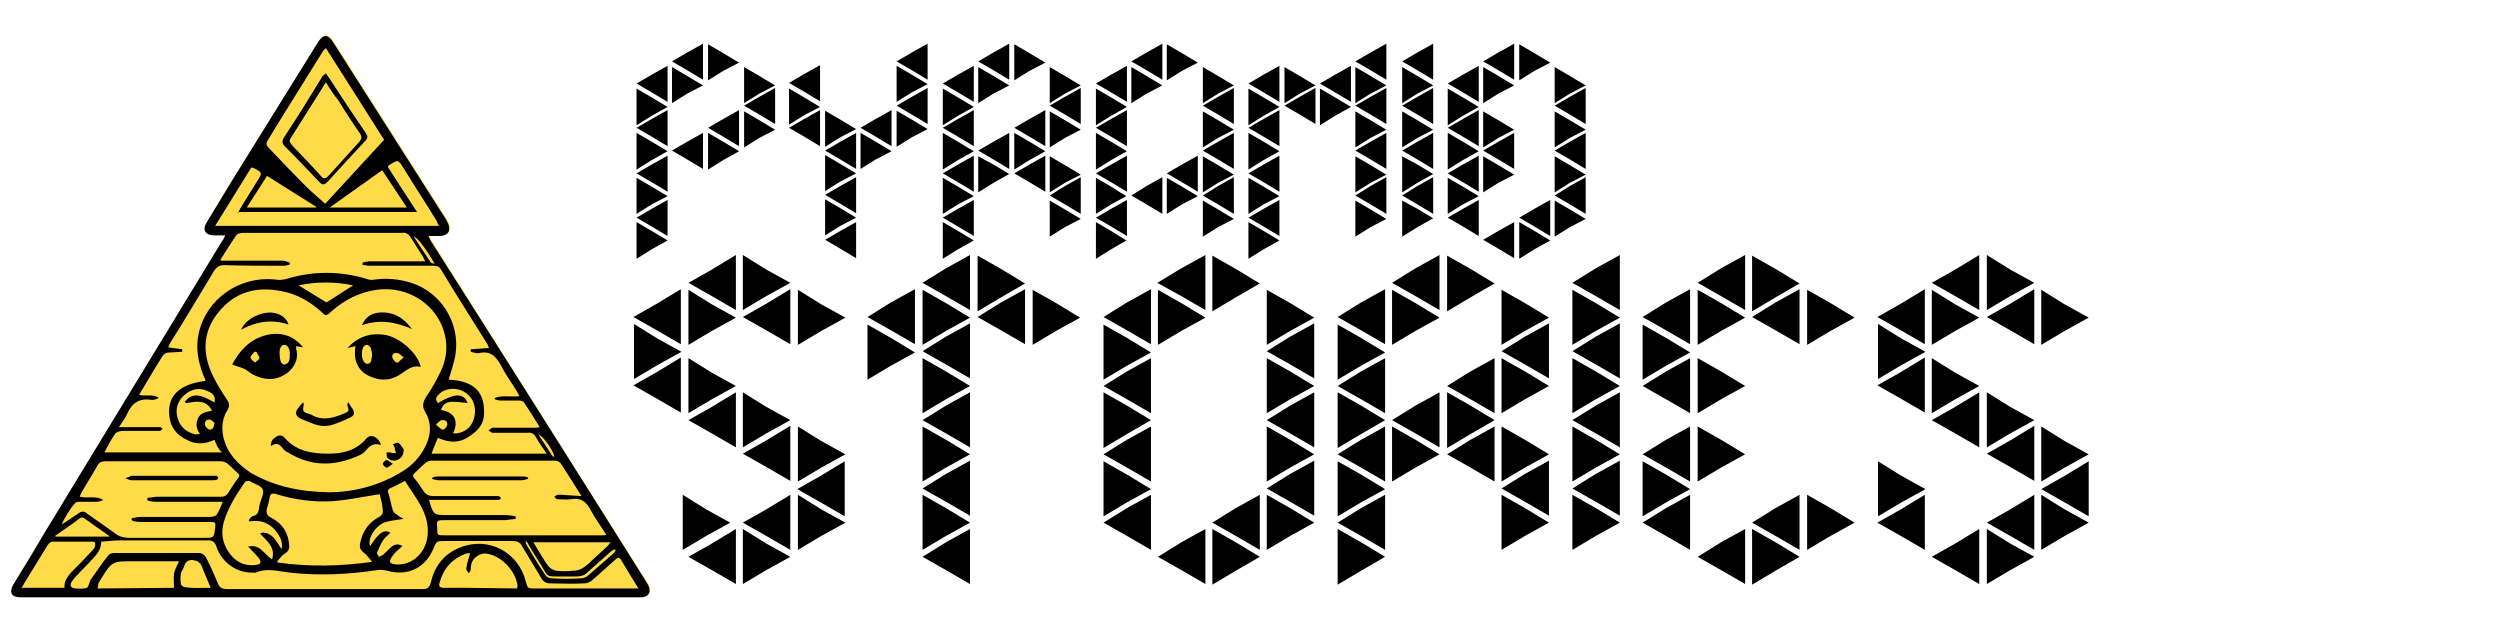
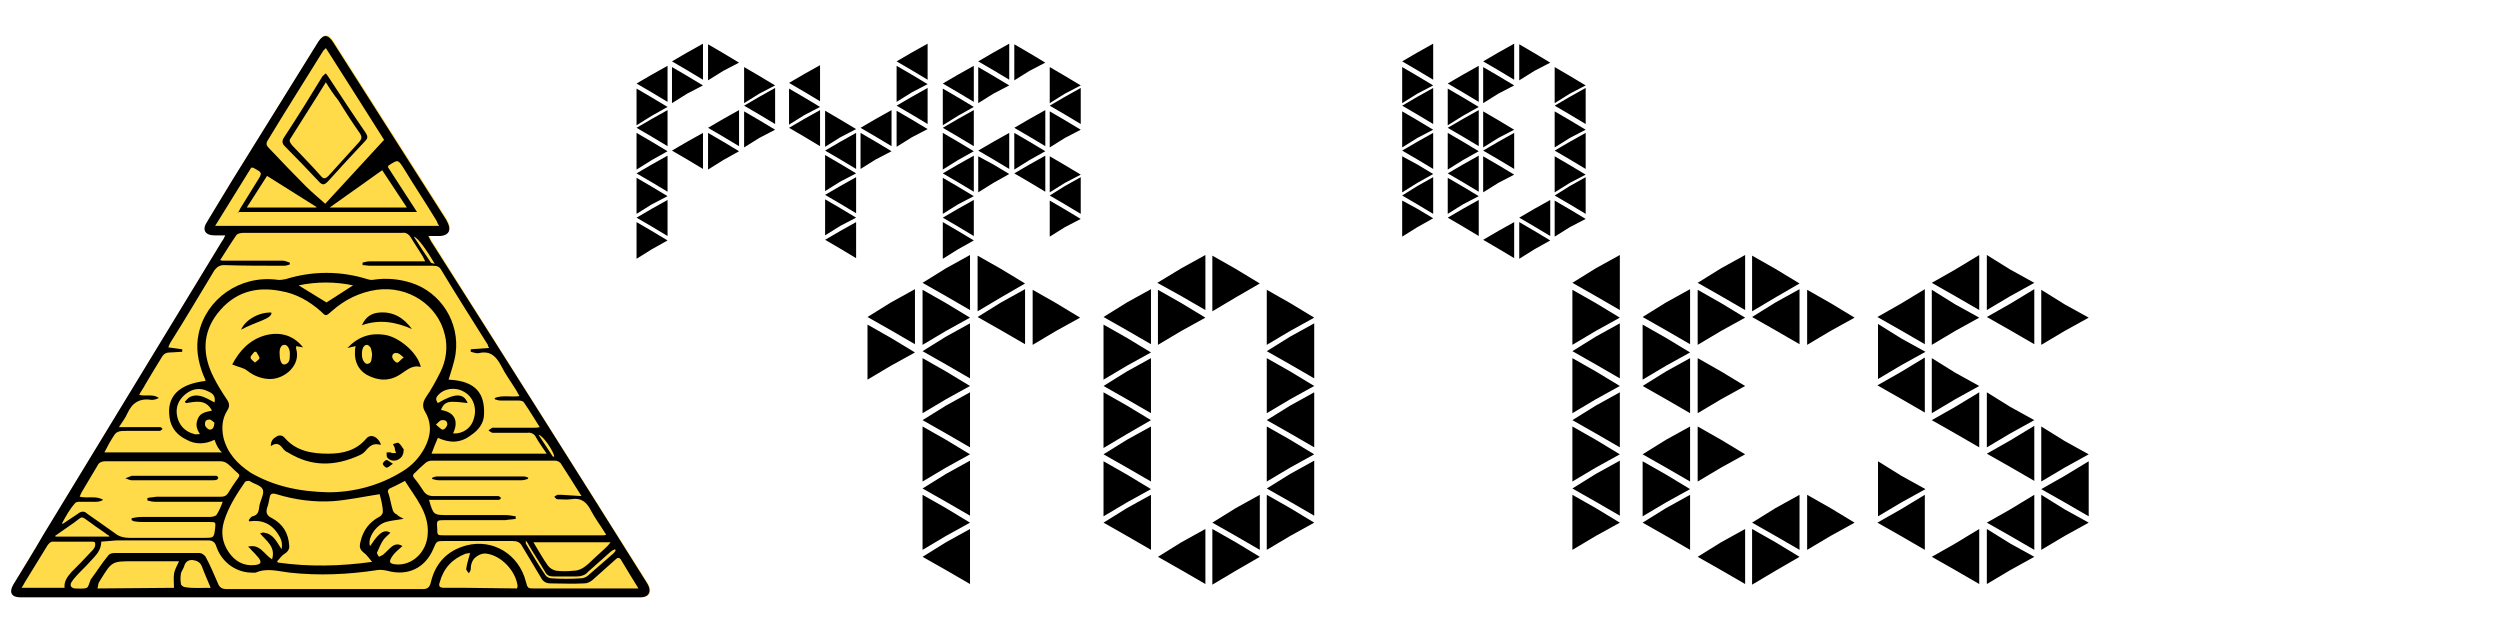
<svg xmlns="http://www.w3.org/2000/svg" version="1.1" id="Слой_1" x="0px" y="0px" viewBox="0 0 395.1 100" style="enable-background:new 0 0 395.1 100;" xml:space="preserve">
  <style type="text/css">
	.st0{fill:#FFDA49;}
</style>
  <g>
    <path class="st0" d="M102.5,92.4c-0.1-0.2-0.2-0.3-0.3-0.5C90.8,73.9,79.5,56,68.2,38c-0.1-0.2-0.2-0.4-0.4-0.8c0.7,0,1.3,0,1.9,0   c1.2-0.1,1.7-0.9,1.2-2c-0.1-0.2-0.2-0.4-0.3-0.6c-6-9.4-11.9-18.7-17.9-28.1c-0.8-1.2-1.5-1.2-2.3,0c-4.5,7.3-9.1,14.6-13.6,21.9   c-1.4,2.2-2.7,4.4-4,6.6c-0.8,1.3-0.3,2.1,1.2,2.1c0.5,0,1,0,1.7,0c-0.2,0.4-0.3,0.6-0.5,0.9c-9.4,15.5-18.9,31-28.3,46.5   c-1.6,2.6-3.2,5.2-4.7,7.8c-0.7,1.2-0.2,1.9,1.1,2c0.2,0,0.3,0,0.5,0h86.9c3.6,0,7.2,0,10.8,0C102.6,94.4,103.1,93.5,102.5,92.4z    M58,69.2c0.5-0.5,1.2-0.3,1.7,0.3C59.2,68.8,58.5,68.7,58,69.2z" />
    <path d="M35.6,37.2c-0.7,0-1.2,0-1.7,0c-1.5,0-2-0.9-1.2-2.1c1.3-2.2,2.7-4.4,4-6.6c4.5-7.3,9.1-14.6,13.6-21.9   c0.8-1.2,1.5-1.2,2.3,0c6,9.4,11.9,18.7,17.9,28.1c0.1,0.2,0.2,0.4,0.3,0.6c0.5,1.1,0.1,1.9-1.2,2c-0.6,0-1.2,0-1.9,0   c0.2,0.4,0.3,0.6,0.4,0.8C79.5,56,90.8,73.9,102.1,91.9c0.1,0.2,0.2,0.3,0.3,0.5c0.6,1.1,0.1,2-1.1,2c-3.6,0-7.2,0-10.8,0H3.7   c-0.2,0-0.3,0-0.5,0c-1.4,0-1.8-0.8-1.1-2c1.6-2.6,3.2-5.2,4.7-7.8c9.4-15.5,18.9-31,28.3-46.5C35.3,37.9,35.4,37.6,35.6,37.2z    M51.9,77.8c3.9,0,8-1,11.7-3.3c1.5-0.9,2.7-2.2,3.5-3.7c1-1.9,1.2-3.8,0.1-5.7c-0.5-0.8-0.4-1.5,0.1-2.3c0.9-1.3,1.6-2.6,2.3-4   c0.9-1.8,1.2-3.9,0.7-5.9c-1.1-4.7-5.8-7.8-10.8-7.1c-2.7,0.4-5.1,1.6-7.1,3.4c-0.9,0.8-0.9,0.8-1.7,0c-1.8-1.6-3.9-2.8-6.3-3.2   c-4-0.8-7.4,0.2-10,3.5c-2.5,3.2-2.4,6.7-0.6,10.2c0.6,1.2,1.3,2.3,2.1,3.5c0.4,0.6,0.4,1.1,0,1.7c-0.8,1.3-0.9,2.7-0.6,4.2   c0.6,2.5,2.2,4.2,4.3,5.6C43.2,76.8,47.2,77.7,51.9,77.8z M33.9,69.5c-1.4,0.7-3,0.8-4.4,0C28,68.8,27,67.6,26.8,66   c-0.5-3.3,1.4-5.3,5.7-5.8c-0.1-0.3-0.2-0.6-0.4-1c-0.8-2.1-1.2-4.2-0.7-6.5c1.2-5.5,6.5-9.2,12.3-8.5c0.5,0.1,1,0,1.5-0.1   c4.2-1.3,8.6-1.3,12.8,0c0.3,0.1,0.7,0.2,1.1,0.1c2-0.3,4-0.1,5.9,0.5c4.7,1.5,7.7,6.3,7,11.2c-0.2,1.4-0.7,2.7-1.1,4.1   c4.5,0.2,5.7,2.4,5.6,5.4c0,1.5-0.9,2.6-2.1,3.4c-1.7,1.3-3.4,1.2-5.2,0.4c-0.4,0.9-0.7,1.7-1,2.5h18.2c-0.6-0.9-1.2-1.7-1.7-2.6   c-0.2-0.5-0.8-0.8-1.3-0.7c-1.7,0-3.4,0-5.1,0c-0.2,0-0.3,0-0.5,0c-0.2-0.1-0.4-0.2-0.6-0.4c0.2-0.1,0.4-0.3,0.6-0.4   c0.1,0,0.2,0,0.3,0c2.1,0,4.1,0,6.2,0c0.3,0,0.6,0,1-0.1c-0.9-1.4-1.6-2.6-2.5-3.9c-0.1-0.2-0.5-0.3-0.8-0.3c-1,0-1.9,0-2.9,0   c-0.3,0-0.6-0.1-0.9-0.2c0-0.1,0-0.2,0-0.2c1.2-0.5,2.6-0.1,3.9-0.3c-0.2-0.3-0.3-0.6-0.5-0.9c-0.8-1.3-1.7-2.5-2.4-3.9   c-0.8-1.5-1.7-2.4-3.5-2c-0.4,0.1-0.8-0.1-1.3-0.2l0-0.4l2.9-0.2c-0.1-0.2-0.2-0.3-0.2-0.5c-2.5-4-5-7.9-7.4-11.9   c-0.3-0.5-0.7-0.6-1.3-0.6c-3.3,0-6.6,0-9.9,0c-0.4,0-0.8-0.1-1.2-0.1l0-0.4c0.4-0.1,0.8-0.2,1.2-0.2c2.6,0,5.2,0,7.7,0h1   c-0.2-0.4-0.3-0.6-0.4-0.8c-0.6-1-1.3-2-1.9-3c-0.3-0.5-0.8-0.8-1.3-0.7c-2.5,0-4.9,0-7.4,0c-5.9,0-11.8,0-17.7,0   c-0.4,0-0.9,0.1-1.1,0.3c-0.9,1.3-1.7,2.6-2.6,4c0.2,0.1,0.4,0.1,0.5,0.1c3.1,0,6.3,0,9.4,0c0.4,0,0.7,0.2,1.1,0.3l0,0.3   c-0.3,0.1-0.6,0.2-0.9,0.2c-3.2,0-6.4,0-9.5-0.1c-0.7,0-1.1,0.3-1.5,0.8c-2.3,3.8-4.6,7.7-7,11.5c-0.1,0.2-0.2,0.4-0.3,0.7l2.2,0.3   l0,0.4c-0.6,0-1.3,0.1-1.9,0.1s-1,0.2-1.3,0.7c-0.9,1.5-1.8,2.9-2.6,4.3c-0.3,0.6-0.7,1.1-1,1.7c1.1,0.3,2.2-0.2,3.1,0.5   c-0.4,0.2-0.7,0.3-1.1,0.3c-1.9-0.3-3.1,0.4-3.9,2.2c-0.3,0.7-0.8,1.3-1.3,2.1h5.6c0.3,0,0.6,0,0.9,0c0.2,0,0.3,0.2,0.4,0.3   c-0.1,0.1-0.3,0.2-0.4,0.3c-0.1,0-0.2,0-0.3,0c-1.7,0-3.4,0-5.1,0c-0.7,0-1.4,0-1.8,0.6c-0.6,0.9-1.1,1.8-1.6,2.8h18.6   C34.6,71.1,34.2,70.4,33.9,69.5L33.9,69.5z M91.9,78.4c-1.2-1.9-2.2-3.5-3.3-5.2c-0.2-0.2-0.5-0.4-0.9-0.4c-6.5,0-13,0-19.5,0   c-0.4,0-0.8,0.2-1,0.4c-0.6,0.5-1.1,1-1.6,1.5c-0.4,0.3-0.4,0.6-0.1,0.9c0.5,0.6,0.9,1.2,1.3,1.8c0.4,0.7,0.9,1,1.7,1   c3.3,0,6.5,0,9.8,0c0.2,0,0.3,0,0.5,0c0.2,0.1,0.3,0.2,0.4,0.3c-0.1,0.1-0.2,0.3-0.4,0.3c-0.2,0-0.4,0-0.6,0l-9.5,0   c-0.3,0-0.6,0-0.9,0c0.7,2.4,0.7,2.4,3,2.4h0.1c3,0,6,0,8.9,0c0.6,0,1.1,0.1,1.7,0.2v0.4c-0.5,0.1-1.1,0.1-1.6,0.2   c-3.2,0-6.3,0-9.5,0c-1.4,0-1.4,0-1.3,1.3c0,1.1,0,1.1,1.1,1.1c8.3,0,16.7,0,25,0c0.2,0,0.4,0,0.6-0.1c-0.8-1.3-1.7-2.5-2.4-3.8   c-0.7-1.4-1.6-2.1-3.2-1.8c-0.7,0.1-1.4,0-2.1,0c-0.2,0-0.3-0.2-0.5-0.4c0.1-0.1,0.3-0.2,0.5-0.3c0.2,0,0.5,0,0.7,0L91.9,78.4z    M9.8,82.7l0.1,0.1c0.8-0.5,1.6-1.1,2.4-1.6c0.5-0.4,1-0.5,1.5,0c1.4,1,2.9,2,4.4,3.1c0.6,0.5,1.4,0.7,2.2,0.7c4,0,7.9,0,11.9,0   c1.5,0,1.5,0,1.7-1.5c0.1-1,0.1-1-0.9-1c-3.4,0-6.7,0-10.1,0c-0.6,0-1.1,0-1.7-0.1c-0.2,0-0.3-0.1-0.5-0.2v-0.3   c0.5-0.1,1-0.2,1.5-0.2c3.6,0,7.2,0,10.8,0c0.4,0,0.9-0.1,1.1-0.3c0.4-0.6,0.7-1.3,1-2.1H34c-3.2,0-6.3,0-9.5,0   c-0.4,0-0.8-0.1-1.2-0.2v-0.4c0.4-0.1,0.9-0.1,1.4-0.2c3.4,0,6.8,0,10.2,0c0.5,0,0.8-0.1,1.1-0.5c0.5-0.8,1-1.6,1.6-2.4   c0.3-0.4,0.3-0.6-0.1-0.9c-0.5-0.4-0.9-0.9-1.4-1.3c-0.3-0.3-0.8-0.5-1.2-0.5c-6.1,0-12.2,0-18.3,0c-0.5,0-1,0.2-1.2,0.7   c-0.8,1.4-1.7,2.8-2.5,4.2c-0.1,0.2-0.2,0.4-0.3,0.7c1.3,0.3,2.6-0.2,3.7,0.5c-0.3,0.2-0.7,0.3-1.1,0.3c-0.9,0-1.8,0-2.7,0   c-0.3,0-0.6,0.1-0.7,0.3C11,80.5,10.4,81.6,9.8,82.7z M16,85.6c0,1.5-1,2.3-1.8,3.2c-0.7,0.8-1.5,1.5-2.2,2.3   c-0.3,0.3-0.5,0.6-0.7,0.9c-0.3,0.5-0.1,0.9,0.5,1c0.7,0,1.4,0.1,1.9-0.1c0.3-0.1,0.4-0.8,0.6-1.2c0-0.1,0.1-0.2,0.1-0.2   c0.9-1.2,1.7-2.5,2.7-3.7c0.2-0.3,0.6-0.4,1-0.4c4.5,0,8.9,0,13.4,0c0.4,0,0.8,0.3,1,0.6c0.7,1.3,1.3,2.7,1.9,4.1   c0.3,0.8,0.7,1,1.5,1c10.3,0,20.6,0,30.9,0c0.8,0,1.1-0.3,1.3-1.1c0.7-3,2.6-5,5.6-5.8c4.2-1.1,8.3,1.4,9.4,5.7   c0.3,1.1,0.3,1.1,1.4,1.1h15.4h1c-1-1.6-1.9-3.1-2.8-4.6c-0.3-0.4-0.6-0.2-0.8,0c-1.2,1.1-2.5,2.2-3.7,3.3   c-0.4,0.3-0.8,0.5-1.3,0.5c-1.8,0.1-3.6,0-5.3,0c-0.7,0-1.2-0.3-1.5-0.9c-1-1.7-2-3.3-3-5c-0.3-0.6-0.8-0.8-1.5-0.8   c-3.6,0-7.1,0-10.7,0c-1.3,0-1.3,0-1.8,1.2c-1.3,3.1-4.1,4.4-7.3,3.5c-0.5-0.1-1.1-0.2-1.6-0.1c-4.6,0.7-9.2,0.9-13.8,0.4   c-1.8-0.2-3.6-0.8-5.4,0c-0.1,0-0.2,0-0.3,0c-2.6,0.1-5-1.5-5.9-4.1c-0.2-0.7-0.6-1-1.3-1c-4.8,0-9.6,0-14.4,0L16,85.6z M60,78.1   c-2.6,0.4-4.9,0.9-7.3,1.1c-3,0.2-6.1-0.2-9-1.1c-0.7-0.2-1-0.1-1.1,0.6c-0.1,0.5-0.2,1.1-0.4,1.6c-0.2,0.8,0,1.2,0.8,1.6   c1.7,0.9,2.6,2.4,2.7,4.3c0.1,0.5-0.2,1-0.7,1.3c-0.5,0.3-0.8,0.8-1.2,1.2l0.1,0.2c4.9,0.7,9.8,0.6,14.9-0.1   c-0.4-0.5-0.7-0.9-1-1.2c-0.9-0.7-1.1-1-0.8-2.1c0.4-1.7,1.4-3,2.9-3.8c0.3-0.1,0.6-0.5,0.6-0.8C60.5,79.9,60.2,78.9,60,78.1z    M51.5,7.6c-0.1,0.1-0.3,0.3-0.4,0.4c-2.9,4.7-5.9,9.4-8.8,14.2c-0.3,0.5-0.2,0.8,0.2,1.2c1.9,2,3.8,4,5.8,6c1,1,2.1,1.9,3.1,2.8   l9.3-10.1C57.7,17.3,54.6,12.5,51.5,7.6L51.5,7.6z M37.6,33.7c0.2-0.4,0.3-0.6,0.4-0.8c0.9-1.4,1.7-2.8,2.6-4.2   c0.9-1.4,0.9-1.4-0.6-2.2c-0.1,0-0.2,0-0.3,0L34,35.7h35.4c-0.2-0.3-0.3-0.5-0.4-0.8c-1.7-2.8-3.5-5.5-5.2-8.3   c-0.9-1.4-0.9-1.4-2.3-0.5c-0.1,0-0.1,0.1-0.2,0.3l4.6,7.1H37.6z M39.4,82.4l-0.1-0.2c0.2-0.2,0.3-0.5,0.6-0.6c1-0.2,1-1,1.1-1.7   c0-0.1,0.1-0.3,0.1-0.4c0.2-0.7,0.7-1.6,0.4-2.2c-0.3-0.6-1.3-0.8-1.9-1.2c-0.1,0-0.1-0.1-0.2-0.1c-0.2,0-0.6,0-0.7,0.2   c-1.3,1.9-2.6,3.9-3.3,6.2c-0.5,1.7-0.3,3.3,0.7,4.8c1,1.5,2.4,2.3,4.2,2.1c0.9-0.1,1.1-0.4,0.6-1.1c-0.4-0.5-0.8-0.9-1.2-1.3   c-0.1-0.2-0.3-0.3-0.5-0.5c1.9-0.5,2.5,1.2,3.8,2c0.6-2-0.9-2.9-1.9-4.1c0.3-0.1,0.5-0.2,0.7-0.1c1.4,0.2,1.9,1.4,2.7,2.6   c0.2-1-0.1-1.7-0.5-2.3C42.9,82.7,41.3,82.1,39.4,82.4z M64,76c-0.8,0.4-1.5,0.8-2.2,1.1c-0.5,0.2-0.6,0.5-0.4,0.9   c0.3,0.9,0.4,1.8,0.7,2.7c0.1,0.2,0.3,0.5,0.6,0.6c0.3,0.3,0.7,0.5,1.1,0.7c-2.8,0.4-3.1,0.5-3.8,1c-1.2,0.9-1.9,2.5-1.5,3.3   c0.4-0.6,0.8-1.2,1.3-1.7c0.7-0.7,1.3-0.8,1.9-0.4c-0.4,0.4-0.8,0.7-1.1,1.1c-0.4,0.6-0.7,1.3-1,2c-0.1,0.2,0.2,0.5,0.3,0.7   c0.2-0.1,0.4-0.2,0.6-0.3c0.5-0.4,0.9-0.9,1.4-1.3c0.5-0.4,1.1-0.5,1.7-0.1c-0.3,0.3-0.6,0.5-0.9,0.8c-0.3,0.3-0.5,0.5-0.7,0.8   c-0.6,0.9-0.5,1.2,0.6,1.3c2.6,0.2,4.9-2,5-4.9C67.8,81,65.6,78.6,64,76z M81.7,93c0-0.1,0.1-0.2,0.1-0.4c-0.3-2.4-2.6-4.8-4.9-5.1   c-0.5-0.1-1.1,0.1-1.5,0.4c-0.7,0.4-1,1.2-1,2c0,0.3-0.2,0.5-0.3,0.7c-0.2-0.3-0.5-0.5-0.4-0.8c0.1-0.8,0.4-1.6,0.6-2.4   c-0.2,0-0.5,0.1-0.7,0.1c-2.1,0.8-3.5,2.3-4.1,4.5c-0.2,0.6-0.1,0.9,0.7,0.9c1.2,0,2.3,0,3.5,0L81.7,93z M15,85.7   c-0.1,0-0.2-0.1-0.3-0.1c-2.1,0-4.2,0-6.4,0c-0.3,0-0.6,0.3-0.8,0.6c-1.2,1.9-2.3,3.8-3.5,5.7c-0.2,0.3-0.3,0.6-0.6,1h6.8   c-0.1-1.1,0.5-1.8,1.1-2.5c1-1,2-2,3-3.1C14.8,86.8,15.2,86.4,15,85.7L15,85.7z M27.5,92.9c0-0.8-0.1-1.5,0-2.2   c0.1-0.7,0.5-1.3,0.8-2h-7.2c-3.4,0-3.4,0-5.2,2.9c-0.1,0.2-0.2,0.3-0.3,0.5c-0.1,0.3-0.1,0.6-0.2,0.9L27.5,92.9z M84.3,85.7   c0.8,1.3,1.5,2.6,2.3,3.7c0.3,0.4,0.8,0.7,1.3,0.8c0.9,0.1,1.8,0.1,2.7,0c1,0,1.7-0.5,2.4-1.1c1-1,2.1-1.9,3.1-2.9   c0.1-0.1,0.2-0.3,0.4-0.5L84.3,85.7z M60.4,26.9c-2.8,2-5.5,3.9-8.3,5.9h12.2L60.4,26.9z M39,32.8h11l0-0.1l-7.8-4.9   C41.1,29.5,40.1,31.1,39,32.8z M71.6,68.5c1.5,0.1,2.9-0.8,3.3-2.4c0.5-1.6-0.1-3.4-1.6-4.2c-1.4-0.8-3.2-0.5-4.1,0.6   c-0.4,0.4-0.3,0.8,0,1.2c2.7-1.6,4.1-1.6,4.7,0c-0.8-0.1-1.6-0.2-2.4-0.2c-1,0-1.5,0.4-1.8,1.3C71.7,65.1,72.6,66.4,71.6,68.5z    M29.4,63.7l-0.2-0.2c0.3-0.3,0.6-0.7,0.9-0.8c1.4-0.6,2.6,0.3,3.8,0.9c0.2-0.9-0.2-1.4-0.9-1.7c-1.3-0.7-2.6-0.5-3.7,0.4   s-1.6,2.1-1.3,3.5c0.3,1.4,1.2,2.4,2.7,2.8c0.2,0.1,0.5,0,0.9,0c-0.6-0.9-0.7-1.6-0.3-2.5c0.4-0.9,1.3-1,2.2-1.2   C32.5,63,30.9,63.5,29.4,63.7z M33.3,92.9c-0.5-1.2-1-2.3-1.4-3.4c-0.3-0.7-0.8-0.9-1.5-1c-0.7,0-1.1,0.3-1.3,1   c-0.1,0.4-0.4,0.7-0.5,1.1c-0.1,0.6-0.1,1.2,0,1.7c0,0.2,0.4,0.5,0.7,0.5C30.5,93,31.8,92.9,33.3,92.9L33.3,92.9z M17.3,84.8   c-0.1-0.2-0.1-0.2-0.2-0.2c-0.9-0.7-1.9-1.3-2.8-2c-1.6-1.1-1.1-1.1-2.6,0c-1,0.7-2,1.4-3,2.1l0.1,0.1H17.3z M55.8,45.1   c-2.8-0.6-5.8-0.6-8.6,0l4.4,2.7L55.8,45.1z M83.1,85.4c0,0.3,0,0.4,0,0.5c1,1.7,2,3.4,3.1,5c0.2,0.3,0.6,0.5,1,0.5   c1.5,0.1,3.1,0.1,4.6,0c0.4,0,0.9-0.2,1.2-0.5c1.3-1.1,2.6-2.3,3.9-3.4c0.1-0.1,0.3-0.3,0.4-0.5l-0.1-0.2c-0.2,0.1-0.5,0.2-0.7,0.4   c-1.2,1.1-2.4,2.1-3.6,3.2c-0.4,0.5-1.1,0.7-1.7,0.7c-1.3,0-2.5,0-3.8,0c-0.6,0-1-0.2-1.3-0.8c-0.8-1.4-1.7-2.7-2.5-4.1   C83.5,86,83.4,85.8,83.1,85.4z M65.4,37.4c0.9,1.4,1.8,2.8,2.7,4.1c0.1,0.1,0.3,0.1,0.6,0.2C67.5,39.6,66,37.5,65.4,37.4z    M68.9,67.1c0.5,0.4,0.8,0.8,1.1,0.8c0.4-0.1,0.6-0.5,0.7-0.8c0-0.4-0.2-0.7-0.6-0.7c-0.1,0-0.2,0-0.3,0   C69.6,66.4,69.3,66.7,68.9,67.1L68.9,67.1z M33.9,66.8c-0.3-0.2-0.5-0.5-0.8-0.5c-0.4,0-0.7,0.2-0.7,0.6c0,0.1,0,0.2,0,0.3   c0.1,0.3,0.4,0.6,0.7,0.7C33.7,67.9,33.8,67.5,33.9,66.8L33.9,66.8z M87.4,72.2l0.2-0.1c-0.2-0.9-1.7-3.2-2.5-3.4L87.4,72.2z" />
    <path d="M66.5,58c-1.4-0.4-2.3,0.6-3.3,1.2c-1.7,1.1-3.5,1-5.3,0c-1.3-0.8-1.9-2.1-1.8-3.7c0-0.2,0-0.4,0.1-0.8L54.9,55   c1.7-1.8,3.6-2.4,5.8-2.1C63,53.2,66,55.7,66.5,58z M58.8,56.1c0-0.4-0.1-0.7-0.2-1.1c-0.1-0.2-0.4-0.5-0.6-0.5   c-0.3,0-0.5,0.2-0.6,0.4c-0.2,0.4-0.2,0.8-0.2,1.2c0,0.8,0.5,1.5,0.9,1.4C58.8,57.4,58.7,56.7,58.8,56.1L58.8,56.1z M63.8,56.5   c-0.5-0.4-0.7-0.7-1.1-0.7c-0.4-0.1-0.8,0.2-0.7,0.7c0.1,0.3,0.4,0.7,0.7,0.8S63.2,56.9,63.8,56.5L63.8,56.5z" />
    <path d="M47.9,54.9l-1.1-0.2c0,0.1,0,0.3,0,0.4c0.8,2.6-1.8,4.8-4.1,4.8c-1.3,0-2.6-0.5-3.6-1.3c-0.6-0.5-1.5-0.6-2.4-1   c1.1-2.1,2.7-3.9,5.2-4.6C44.2,52.4,46.3,52.9,47.9,54.9z M44.2,56c0,1,0.3,1.7,0.8,1.6c0.8-0.2,0.8-0.9,0.8-1.5   c0.1-0.9-0.4-1.7-0.9-1.6C44.5,54.5,44.1,55,44.2,56L44.2,56z M40.5,55.6l-0.3,0c-0.2,0.3-0.6,0.6-0.6,0.9c0,0.3,0.4,0.5,0.7,0.8   c0.2-0.2,0.7-0.5,0.7-0.7C41,56.3,40.7,56,40.5,55.6L40.5,55.6z" />
    <path d="M42.8,70.5c0-0.9,0.4-1.2,0.9-1.5c0.4-0.3,1-0.2,1.3,0.2c1.8,2.1,4.3,2.5,6.9,2.5c2.3,0,4.4-0.5,6-2.4   c0.7-0.8,1.8-0.3,2.3,0.9c0,0-0.1,0.1-0.1,0.1c-1-0.3-1.6,0.1-2.2,0.8c-0.3,0.4-0.7,0.7-1.2,0.9c-3.8,1.7-7.5,1.8-11.2-0.5   c-0.3-0.1-0.5-0.3-0.7-0.5C44.3,70.3,43.8,69.8,42.8,70.5z" />
-     <path d="M55.1,63.6c0.1,0.3,0.3,0.5,0.4,0.7c0.7,0.9,0.6,1.4-0.4,1.8c-0.1,0-0.1,0-0.2,0.1c-3.4,1.5-3.9,1.5-7.3,0   c-0.9-0.4-1.1-1-0.4-1.8c0.2-0.3,0.4-0.5,0.7-0.8c0.1,0.2,0.1,0.2,0.1,0.3c-0.2,1.2-0.2,1.2,1.1,1.6c0.1,0,0.1,0,0.2,0.1   c1.8,1,3.5,0.4,5.2-0.3c0.5-0.2,0.7-0.4,0.5-0.9c-0.1-0.2-0.1-0.4-0.1-0.6L55.1,63.6z" />
    <path d="M57.2,51.4c0.6-1.4,1.6-1.9,2.7-2c2.2-0.2,3.9,0.8,5.2,2.6C62.6,50.9,60,50.4,57.2,51.4z" />
-     <path d="M38.1,52.1c0.7-1.6,2.9-2.8,4.8-2.7c1.3,0.1,2.4,0.8,2.7,1.9C43,50.4,40.5,50.8,38.1,52.1z" />
+     <path d="M38.1,52.1c0.7-1.6,2.9-2.8,4.8-2.7C43,50.4,40.5,50.8,38.1,52.1z" />
    <path d="M63.8,71c0,1-0.4,1.4-1,1.7c-0.6,0.2-1.2,0.1-1.6-0.4c-0.1-0.1-0.1-0.5-0.1-0.8c0.2,0,0.5,0,0.7,0c0,0,0.1,0.1,0.1,0.1   c0.2,0,0.5,0,0.7,0c-0.1-0.2-0.2-0.5-0.2-0.7s-0.2-0.5-0.3-0.7c0.3-0.1,0.7-0.3,0.9-0.2C63.4,70.3,63.6,70.8,63.8,71z" />
    <path d="M62.1,73.3c-0.5,0.3-0.7,0.6-1,0.6c-0.2,0-0.6-0.4-0.6-0.6c0-0.2,0.4-0.6,0.6-0.6S61.6,73,62.1,73.3z" />
    <path d="M83.4,75.7c-0.3,0.1-0.7,0.2-1,0.2c-4.3,0-8.6,0-13,0c-0.4,0-0.7-0.1-1.1-0.2c0-0.1,0-0.2,0-0.2c0.3-0.1,0.5-0.2,0.8-0.2   c4.6,0,9.1,0,13.7,0c0.2,0,0.5,0.1,0.7,0.2L83.4,75.7z" />
    <path d="M27.2,75.2h6.4c0.2,0,0.4,0,0.6,0c0.1,0,0.2,0.1,0.3,0.3c0,0.1-0.1,0.2-0.2,0.3c-0.2,0.1-0.5,0.1-0.8,0.1   c-4.2,0-8.5,0-12.7,0c-0.3,0-0.6-0.2-1-0.3c0.3-0.1,0.7-0.3,1-0.4C23,75.2,25.1,75.2,27.2,75.2L27.2,75.2z" />
    <path d="M51.5,11.6c0.2,0.3,0.4,0.5,0.5,0.7c1.9,2.9,3.8,5.8,5.8,8.7c0.3,0.5,0.4,0.8-0.1,1.3c-2,2.1-3.9,4.2-5.9,6.4   c-0.5,0.5-0.8,0.6-1.3,0.1c-1.8-1.9-3.6-3.8-5.5-5.7c-0.4-0.4-0.5-0.8-0.1-1.4c2.1-3.2,4.1-6.4,6.1-9.7   C51.2,11.9,51.3,11.7,51.5,11.6z M51.5,13c-1.9,3.1-3.8,6-5.6,8.9c-0.3,0.4,0,0.7,0.3,1.1c1.5,1.6,3,3.1,4.5,4.8   c0.4,0.5,0.7,0.5,1.2,0c1.6-1.8,3.3-3.6,4.9-5.4c0.4-0.5,0.4-0.8,0.1-1.3c-1.2-1.7-2.3-3.4-3.4-5.2C52.7,14.9,52.1,14,51.5,13   L51.5,13z" />
  </g>
  <g>
    <g>
      <path d="M103,11.8l2.5-1.4v2.9v2.8l-2.5-1.5l-2.4-1.4L103,11.8z M103,18.3l-2.4,1.5v-2.8V14l2.4,1.4l2.5,1.5L103,18.3z M103,18.8    l2.5-1.4v2.9v2.8l-2.5-1.5l-2.4-1.4L103,18.8z M103,25.3l-2.4,1.5v-2.8V21l2.4,1.4l2.5,1.5L103,25.3z M103,26l2.5-1.4v2.9v2.8    l-2.5-1.5l-2.4-1.4L103,26z M103,32.3l-2.4,1.5V31v-2.9l2.4,1.4l2.5,1.5L103,32.3z M103,33l2.5-1.4v2.9v2.8l-2.5-1.5l-2.4-1.4    L103,33z M103,39.4l-2.4,1.5V38v-2.9l2.4,1.4l2.5,1.5L103,39.4z M108.6,8.3l2.5-1.4v2.9v2.8l-2.5-1.5l-2.4-1.4L108.6,8.3z     M108.6,14.8l-2.4,1.5v-2.8v-2.9l2.4,1.4l2.5,1.5L108.6,14.8z M108.6,22.4l2.5-1.4v2.9v2.8l-2.5-1.5l-2.4-1.4L108.6,22.4z     M114.3,11.2l-2.4,1.5V9.9V7l2.4,1.4l2.5,1.5L114.3,11.2z M114.3,18.8l2.5-1.4v2.9v2.8l-2.5-1.5l-2.4-1.4L114.3,18.8z M114.3,25.3    l-2.4,1.5v-2.8V21l2.4,1.4l2.5,1.5L114.3,25.3z M120,14.8l-2.4,1.5v-2.8v-2.9l2.4,1.4l2.5,1.5L120,14.8z M120,15.3l2.5-1.4v2.9    v2.8l-2.5-1.5l-2.4-1.4L120,15.3z M120,21.8l-2.4,1.5v-2.8v-2.9l2.4,1.4l2.5,1.5L120,21.8z" />
      <path d="M127.1,11.7l2.5-1.4v2.8v2.9l-2.5-1.5l-2.4-1.4L127.1,11.7z M127.1,18.2l-2.4,1.5v-2.9V14l2.4,1.4l2.5,1.5L127.1,18.2z     M127.1,18.8l2.5-1.4v2.8v2.9l-2.5-1.5l-2.4-1.4L127.1,18.8z M132.8,21.7l-2.4,1.5v-2.9v-2.8l2.4,1.4l2.5,1.5L132.8,21.7z     M132.8,22.4l2.5-1.4v2.8v2.9l-2.5-1.5l-2.4-1.4L132.8,22.4z M132.8,28.7l-2.4,1.5v-2.9v-2.8l2.4,1.4l2.5,1.5L132.8,28.7z     M132.8,29.4l2.5-1.4v2.8v2.9l-2.5-1.5l-2.4-1.4L132.8,29.4z M132.8,35.7l-2.4,1.5v-2.9v-2.8l2.4,1.4l2.5,1.5L132.8,35.7z     M132.8,36.5l2.5-1.4v2.8v2.9l-2.5-1.5l-2.4-1.4L132.8,36.5z M138.4,18.8l2.5-1.4v2.8v2.9l-2.5-1.5l-2.4-1.4L138.4,18.8z     M138.4,25.2l-2.4,1.5v-2.9V21l2.4,1.4l2.5,1.5L138.4,25.2z M144.1,8.3l2.5-1.4v2.8v2.9l-2.5-1.5l-2.4-1.4L144.1,8.3z M144.1,14.6    l-2.4,1.5v-2.9v-2.8l2.4,1.4l2.5,1.5L144.1,14.6z M144.1,15.3l2.5-1.4v2.8v2.9l-2.5-1.5l-2.4-1.4L144.1,15.3z M144.1,21.7    l-2.4,1.5v-2.9v-2.8l2.4,1.4l2.5,1.5L144.1,21.7z" />
      <path d="M151.4,11.8l2.5-1.4v2.9v2.8l-2.5-1.5l-2.4-1.4L151.4,11.8z M151.4,18.3l-2.4,1.5v-2.8V14l2.4,1.4l2.5,1.5L151.4,18.3z     M151.4,18.8l2.5-1.4v2.9v2.8l-2.5-1.5l-2.4-1.4L151.4,18.8z M151.4,25.3l-2.4,1.5v-2.8V21l2.4,1.4l2.5,1.5L151.4,25.3z M151.4,26    l2.5-1.4v2.9v2.8l-2.5-1.5l-2.4-1.4L151.4,26z M151.4,32.3l-2.4,1.5V31v-2.9l2.4,1.4l2.5,1.5L151.4,32.3z M151.4,33l2.5-1.4v2.9    v2.8l-2.5-1.5l-2.4-1.4L151.4,33z M151.4,39.4l-2.4,1.5V38v-2.9l2.4,1.4l2.5,1.5L151.4,39.4z M157,8.3l2.5-1.4v2.9v2.8l-2.5-1.5    l-2.4-1.4L157,8.3z M157,14.8l-2.4,1.5v-2.8v-2.9l2.4,1.4l2.5,1.5L157,14.8z M157,22.4l2.5-1.4v2.9v2.8l-2.5-1.5l-2.4-1.4    L157,22.4z M157,28.9l-2.4,1.5v-2.8v-2.9L157,26l2.5,1.5L157,28.9z M162.7,11.2l-2.4,1.5V9.9V7l2.4,1.4l2.5,1.5L162.7,11.2z     M162.7,18.8l2.5-1.4v2.9v2.8l-2.5-1.5l-2.4-1.4L162.7,18.8z M162.7,25.3l-2.4,1.5v-2.8V21l2.4,1.4l2.5,1.5L162.7,25.3z M162.7,26    l2.5-1.4v2.9v2.8l-2.5-1.5l-2.4-1.4L162.7,26z M168.3,14.8l-2.4,1.5v-2.8v-2.9l2.4,1.4l2.5,1.5L168.3,14.8z M168.3,15.3l2.5-1.4    v2.9v2.8l-2.5-1.5l-2.4-1.4L168.3,15.3z M168.3,21.8l-2.4,1.5v-2.8v-2.9l2.4,1.4l2.5,1.5L168.3,21.8z M168.3,28.9l-2.4,1.5v-2.8    v-2.9l2.4,1.4l2.5,1.5L168.3,28.9z M168.3,29.4l2.5-1.4V31v2.8l-2.5-1.5l-2.4-1.4L168.3,29.4z M168.3,35.9l-2.4,1.5v-2.8v-2.9    l2.4,1.4l2.5,1.5L168.3,35.9z" />
-       <path d="M175.6,11.8l2.5-1.4v2.9v2.8l-2.5-1.5l-2.4-1.4L175.6,11.8z M175.6,18.3l-2.4,1.5v-2.8V14l2.4,1.4l2.5,1.5L175.6,18.3z     M175.6,18.8l2.5-1.4v2.9v2.8l-2.5-1.5l-2.4-1.4L175.6,18.8z M175.6,25.3l-2.4,1.5v-2.8V21l2.4,1.4l2.5,1.5L175.6,25.3z M175.6,26    l2.5-1.4v2.9v2.8l-2.5-1.5l-2.4-1.4L175.6,26z M175.6,32.3l-2.4,1.5V31v-2.9l2.4,1.4L178,31L175.6,32.3z M175.6,33l2.5-1.4v2.9    v2.8l-2.5-1.5l-2.4-1.4L175.6,33z M175.6,39.4l-2.4,1.5V38v-2.9l2.4,1.4L178,38L175.6,39.4z M181.2,8.3l2.5-1.4v2.9v2.8l-2.5-1.5    l-2.4-1.4L181.2,8.3z M181.2,14.8l-2.4,1.5v-2.8v-2.9l2.4,1.4l2.5,1.5L181.2,14.8z M181.2,29.4l2.5-1.4V31v2.8l-2.5-1.5l-2.4-1.4    L181.2,29.4z M186.8,11.2l-2.4,1.5V9.9V7l2.4,1.4l2.5,1.5L186.8,11.2z M186.8,26l2.5-1.4v2.9v2.8l-2.5-1.5l-2.4-1.4L186.8,26z     M186.8,32.3l-2.4,1.5V31v-2.9l2.4,1.4l2.5,1.5L186.8,32.3z M192.5,14.8l-2.4,1.5v-2.8v-2.9l2.4,1.4l2.5,1.5L192.5,14.8z     M192.5,15.3l2.5-1.4v2.9v2.8l-2.5-1.5l-2.4-1.4L192.5,15.3z M192.5,21.8l-2.4,1.5v-2.8v-2.9l2.4,1.4l2.5,1.5L192.5,21.8z     M192.5,22.4L195,21v2.9v2.8l-2.5-1.5l-2.4-1.4L192.5,22.4z M192.5,28.9l-2.4,1.5v-2.8v-2.9l2.4,1.4l2.5,1.5L192.5,28.9z     M192.5,29.4l2.5-1.4V31v2.8l-2.5-1.5l-2.4-1.4L192.5,29.4z M192.5,35.9l-2.4,1.5v-2.8v-2.9l2.4,1.4l2.5,1.5L192.5,35.9z" />
-       <path d="M199.7,11.8l2.5-1.4v2.9v2.8l-2.5-1.5l-2.4-1.4L199.7,11.8z M199.7,18.3l-2.4,1.5v-2.8V14l2.4,1.4l2.5,1.5L199.7,18.3z     M199.7,18.8l2.5-1.4v2.9v2.8l-2.5-1.5l-2.4-1.4L199.7,18.8z M199.7,25.3l-2.4,1.5v-2.8V21l2.4,1.4l2.5,1.5L199.7,25.3z M199.7,26    l2.5-1.4v2.9v2.8l-2.5-1.5l-2.4-1.4L199.7,26z M199.7,32.3l-2.4,1.5V31v-2.9l2.4,1.4l2.5,1.5L199.7,32.3z M199.7,33l2.5-1.4v2.9    v2.8l-2.5-1.5l-2.4-1.4L199.7,33z M199.7,39.4l-2.4,1.5V38v-2.9l2.4,1.4l2.5,1.5L199.7,39.4z M205.4,14.8l-2.4,1.5v-2.8v-2.9    l2.4,1.4l2.5,1.5L205.4,14.8z M205.4,15.3l2.5-1.4v2.9v2.8l-2.5-1.5l-2.4-1.4L205.4,15.3z M211,11.8l2.5-1.4v2.9v2.8l-2.5-1.5    l-2.4-1.4L211,11.8z M211,18.3l-2.4,1.5v-2.8V14l2.4,1.4l2.5,1.5L211,18.3z M216.6,8.3l2.5-1.4v2.9v2.8l-2.5-1.5l-2.4-1.4    L216.6,8.3z M216.6,14.8l-2.4,1.5v-2.8v-2.9l2.4,1.4l2.5,1.5L216.6,14.8z M216.6,15.3l2.5-1.4v2.9v2.8l-2.5-1.5l-2.4-1.4    L216.6,15.3z M216.6,21.8l-2.4,1.5v-2.8v-2.9l2.4,1.4l2.5,1.5L216.6,21.8z M216.6,22.4l2.5-1.4v2.9v2.8l-2.5-1.5l-2.4-1.4    L216.6,22.4z M216.6,28.9l-2.4,1.5v-2.8v-2.9l2.4,1.4l2.5,1.5L216.6,28.9z M216.6,29.4l2.5-1.4V31v2.8l-2.5-1.5l-2.4-1.4    L216.6,29.4z M216.6,35.9l-2.4,1.5v-2.8v-2.9l2.4,1.4l2.5,1.5L216.6,35.9z" />
      <path d="M224,8.3l2.5-1.4v2.9v2.8l-2.5-1.5l-2.4-1.4L224,8.3z M224,14.8l-2.4,1.5v-2.8v-2.9l2.4,1.4l2.5,1.5L224,14.8z M224,15.3    l2.5-1.4v2.9v2.8l-2.5-1.5l-2.4-1.4L224,15.3z M224,21.8l-2.4,1.5v-2.8v-2.9l2.4,1.4l2.5,1.5L224,21.8z M224,22.4l2.5-1.4v2.9v2.8    l-2.5-1.5l-2.4-1.4L224,22.4z M224,28.9l-2.4,1.5v-2.8v-2.9L224,26l2.5,1.5L224,28.9z M224,29.4l2.5-1.4V31v2.8l-2.5-1.5l-2.4-1.4    L224,29.4z M224,35.9l-2.4,1.5v-2.8v-2.9L224,33l2.5,1.5L224,35.9z" />
      <path d="M231.2,11.8l2.5-1.4v2.9v2.8l-2.5-1.5l-2.4-1.4L231.2,11.8z M231.2,18.3l-2.4,1.5v-2.8V14l2.4,1.4l2.5,1.5L231.2,18.3z     M231.2,18.8l2.5-1.4v2.9v2.8l-2.5-1.5l-2.4-1.4L231.2,18.8z M231.2,25.3l-2.4,1.5v-2.8V21l2.4,1.4l2.5,1.5L231.2,25.3z M231.2,26    l2.5-1.4v2.9v2.8l-2.5-1.5l-2.4-1.4L231.2,26z M231.2,32.3l-2.4,1.5V31v-2.9l2.4,1.4l2.5,1.5L231.2,32.3z M231.2,33l2.5-1.4v2.9    v2.8l-2.5-1.5l-2.4-1.4L231.2,33z M236.8,8.3l2.5-1.4v2.9v2.8l-2.5-1.5l-2.4-1.4L236.8,8.3z M236.8,14.8l-2.4,1.5v-2.8v-2.9    l2.4,1.4l2.5,1.5L236.8,14.8z M236.8,21.8l-2.4,1.5v-2.8v-2.9l2.4,1.4l2.5,1.5L236.8,21.8z M236.8,22.4l2.5-1.4v2.9v2.8l-2.5-1.5    l-2.4-1.4L236.8,22.4z M236.8,28.9l-2.4,1.5v-2.8v-2.9l2.4,1.4l2.5,1.5L236.8,28.9z M236.8,36.5l2.5-1.4V38v2.8l-2.5-1.5l-2.4-1.4    L236.8,36.5z M242.5,11.2l-2.4,1.5V9.9V7l2.4,1.4l2.5,1.5L242.5,11.2z M242.5,33l2.5-1.4v2.9v2.8l-2.5-1.5l-2.4-1.4L242.5,33z     M242.5,39.4l-2.4,1.5V38v-2.9l2.4,1.4l2.5,1.5L242.5,39.4z M248.1,14.8l-2.4,1.5v-2.8v-2.9l2.4,1.4l2.5,1.5L248.1,14.8z     M248.1,15.3l2.5-1.4v2.9v2.8l-2.5-1.5l-2.4-1.4L248.1,15.3z M248.1,21.8l-2.4,1.5v-2.8v-2.9l2.4,1.4l2.5,1.5L248.1,21.8z     M248.1,22.4l2.5-1.4v2.9v2.8l-2.5-1.5l-2.4-1.4L248.1,22.4z M248.1,28.9l-2.4,1.5v-2.8v-2.9l2.4,1.4l2.5,1.5L248.1,28.9z     M248.1,29.4l2.5-1.4V31v2.8l-2.5-1.5l-2.4-1.4L248.1,29.4z M248.1,35.9l-2.4,1.5v-2.8v-2.9l2.4,1.4l2.5,1.5L248.1,35.9z" />
    </g>
    <g>
-       <path d="M103.8,48l3.8-2.3v4.4v4.3l-3.8-2.2l-3.7-2.1L103.8,48z M107.7,55.6l-3.8,2.1l-3.7,2.2v-4.3v-4.4l3.7,2.3L107.7,55.6z     M103.8,58.8l3.8-2.3v4.4v4.3l-3.8-2.2l-3.7-2.1L103.8,58.8z M115.4,82.6l-3.8,2.1l-3.7,2.2v-4.3v-4.4l3.7,2.3L115.4,82.6z     M108.8,44.7l3.7-2.1l3.8-2.3v4.4V49l-3.8-2.2L108.8,44.7z M112.5,52.3l-3.7,2.2v-4.3v-4.4l3.7,2.3l3.8,2.1L112.5,52.3z     M112.5,63.1l-3.7,2.2V61v-4.4l3.7,2.3l3.8,2.1L112.5,63.1z M108.8,66.4l3.7-2.1l3.8-2.3v4.4v4.3l-3.8-2.2L108.8,66.4z M108.8,88    l3.7-2.1l3.8-2.3V88v4.3l-3.8-2.2L108.8,88z M124.9,44.7l-3.8,2.1l-3.7,2.2v-4.3v-4.4l3.7,2.3L124.9,44.7z M121.1,48l3.8-2.3v4.4    v4.3l-3.8-2.2l-3.7-2.1L121.1,48z M124.9,66.4l-3.8,2.1l-3.7,2.2v-4.3v-4.4l3.7,2.3L124.9,66.4z M121.1,69.6l3.8-2.3v4.4V76    l-3.8-2.2l-3.7-2.1L121.1,69.6z M121.1,80.5l3.8-2.3v4.4v4.3l-3.8-2.2l-3.7-2.1L121.1,80.5z M124.9,88l-3.8,2.1l-3.7,2.2V88v-4.4    l3.7,2.3L124.9,88z M129.8,52.3l-3.7,2.2v-4.3v-4.4l3.7,2.3l3.8,2.1L129.8,52.3z M129.8,73.9l-3.7,2.2v-4.3v-4.4l3.7,2.3l3.8,2.1    L129.8,73.9z M126,77.3l3.7-2.1l3.8-2.3v4.4v4.3l-3.8-2.2L126,77.3z M129.8,84.7l-3.7,2.2v-4.3v-4.4l3.7,2.3l3.8,2.1L129.8,84.7z" />
      <path d="M140.8,47.8l3.8-2.1v4.4v4.3l-3.8-2.2l-3.7-2.1L140.8,47.8z M140.8,57.8l-3.7,2.2v-4.3v-4.4l3.7,2.1l3.8,2.3L140.8,57.8z     M149.5,42.4l3.8-2.1v4.4v4.3l-3.8-2.2l-3.7-2.1L149.5,42.4z M149.5,52.3l-3.7,2.2v-4.3v-4.4l3.7,2.1l3.8,2.3L149.5,52.3z     M149.5,53.2l3.8-2.1v4.4v4.3l-3.8-2.2l-3.7-2.1L149.5,53.2z M149.5,63.1l-3.7,2.2V61v-4.4l3.7,2.1l3.8,2.3L149.5,63.1z     M149.5,64.1l3.8-2.1v4.4v4.3l-3.8-2.2l-3.7-2.1L149.5,64.1z M149.5,73.9l-3.7,2.2v-4.3v-4.4l3.7,2.1l3.8,2.3L149.5,73.9z     M149.5,74.9l3.8-2.1v4.4v4.3l-3.8-2.2l-3.7-2.1L149.5,74.9z M149.5,84.7l-3.7,2.2v-4.3v-4.4l3.7,2.1l3.8,2.3L149.5,84.7z     M149.5,85.7l3.8-2.1V88v4.3l-3.8-2.2l-3.7-2.1L149.5,85.7z M158.2,47l-3.7,2.2v-4.4v-4.4l3.7,2.1l3.8,2.3L158.2,47z M158.2,47.8    l3.8-2.1v4.4v4.3l-3.8-2.2l-3.7-2.1L158.2,47.8z M166.9,52.3l-3.7,2.2v-4.3v-4.4l3.7,2.1l3.8,2.3L166.9,52.3z" />
      <path d="M178.1,47.8l3.8-2.1v4.4v4.3l-3.8-2.2l-3.7-2.1L178.1,47.8z M178.1,57.8l-3.7,2.2v-4.3v-4.4l3.7,2.1l3.8,2.3L178.1,57.8z     M178.1,58.7l3.8-2.1V61v4.3l-3.8-2.2l-3.7-2.1L178.1,58.7z M178.1,68.6l-3.7,2.2v-4.3V62l3.7,2.1l3.8,2.3L178.1,68.6z     M178.1,69.5l3.8-2.1v4.4v4.3l-3.8-2.2l-3.7-2.1L178.1,69.5z M178.1,79.4l-3.7,2.2v-4.3v-4.4l3.7,2.1l3.8,2.3L178.1,79.4z     M178.1,80.3l3.8-2.1v4.4v4.3l-3.8-2.2l-3.7-2.1L178.1,80.3z M186.7,42.4l3.8-2.1v4.4v4.3l-3.8-2.2l-3.8-2.1L186.7,42.4z     M186.7,52.3l-3.7,2.2v-4.3v-4.4l3.7,2.1l3.8,2.3L186.7,52.3z M186.7,85.7l3.8-2.1V88v4.3l-3.8-2.2L183,88L186.7,85.7z M195.3,47    l-3.7,2.2v-4.4v-4.4l3.7,2.1l3.8,2.3L195.3,47z M195.3,80.3l3.8-2.1v4.4v4.3l-3.8-2.2l-3.7-2.1L195.3,80.3z M195.3,90.2l-3.7,2.2    V88v-4.4l3.7,2.1l3.8,2.3L195.3,90.2z M203.9,52.3l-3.7,2.2v-4.3v-4.4l3.7,2.1l3.8,2.3L203.9,52.3z M203.9,53.2l3.8-2.1v4.4v4.3    l-3.8-2.2l-3.7-2.1L203.9,53.2z M203.9,63.1l-3.7,2.2V61v-4.4l3.7,2.1l3.8,2.3L203.9,63.1z M203.9,64.1l3.8-2.1v4.4v4.3l-3.8-2.2    l-3.7-2.1L203.9,64.1z M203.9,73.9l-3.7,2.2v-4.3v-4.4l3.7,2.1l3.8,2.3L203.9,73.9z M203.9,74.9l3.8-2.1v4.4v4.3l-3.8-2.2    l-3.7-2.1L203.9,74.9z M203.9,84.7l-3.7,2.2v-4.3v-4.4l3.7,2.1l3.8,2.3L203.9,84.7z" />
-       <path d="M215.1,47.8l3.8-2.1v4.4v4.3l-3.8-2.2l-3.7-2.1L215.1,47.8z M215.1,57.8l-3.7,2.2v-4.3v-4.4l3.7,2.1l3.8,2.3L215.1,57.8z     M215.1,58.7l3.8-2.1V61v4.3l-3.8-2.2l-3.7-2.1L215.1,58.7z M215.1,68.6l-3.7,2.2v-4.3V62l3.7,2.1l3.8,2.3L215.1,68.6z     M215.1,69.5l3.8-2.1v4.4v4.3l-3.8-2.2l-3.7-2.1L215.1,69.5z M215.1,79.4l-3.7,2.2v-4.3v-4.4l3.7,2.1l3.8,2.3L215.1,79.4z     M215.1,80.3l3.8-2.1v4.4v4.3l-3.8-2.2l-3.7-2.1L215.1,80.3z M215.1,90.2l-3.7,2.2V88v-4.4l3.7,2.1l3.8,2.3L215.1,90.2z     M223.7,42.4l3.8-2.1v4.4v4.3l-3.8-2.2l-3.7-2.1L223.7,42.4z M223.7,52.3l-3.7,2.2v-4.3v-4.4l3.7,2.1l3.8,2.3L223.7,52.3z     M223.7,64.1l3.8-2.1v4.4v4.3l-3.8-2.2l-3.7-2.1L223.7,64.1z M223.7,73.9l-3.7,2.2v-4.3v-4.4l3.7,2.1l3.8,2.3L223.7,73.9z     M232.4,47l-3.7,2.2v-4.4v-4.4l3.7,2.1l3.8,2.3L232.4,47z M232.4,58.7l3.8-2.1V61v4.3l-3.8-2.2l-3.7-2.1L232.4,58.7z M232.4,68.6    l-3.7,2.2v-4.3V62l3.7,2.1l3.8,2.3L232.4,68.6z M232.4,69.5l3.8-2.1v4.4v4.3l-3.8-2.2l-3.7-2.1L232.4,69.5z M241,52.3l-3.7,2.2    v-4.3v-4.4l3.7,2.1l3.8,2.3L241,52.3z M241,53.2l3.8-2.1v4.4v4.3l-3.8-2.2l-3.7-2.1L241,53.2z M241,63.1l-3.7,2.2V61v-4.4l3.7,2.1    l3.8,2.3L241,63.1z M241,73.9l-3.7,2.2v-4.3v-4.4l3.7,2.1l3.8,2.3L241,73.9z M241,74.9l3.8-2.1v4.4v4.3l-3.8-2.2l-3.7-2.1    L241,74.9z M241,84.7l-3.7,2.2v-4.3v-4.4l3.7,2.1l3.8,2.3L241,84.7z" />
      <path d="M252.2,42.4l3.8-2.1v4.4v4.3l-3.8-2.2l-3.7-2.1L252.2,42.4z M252.2,52.3l-3.7,2.2v-4.3v-4.4l3.7,2.1l3.8,2.3L252.2,52.3z     M252.2,53.2l3.8-2.1v4.4v4.3l-3.8-2.2l-3.7-2.1L252.2,53.2z M252.2,63.1l-3.7,2.2V61v-4.4l3.7,2.1l3.8,2.3L252.2,63.1z     M252.2,64.1l3.8-2.1v4.4v4.3l-3.8-2.2l-3.7-2.1L252.2,64.1z M252.2,73.9l-3.7,2.2v-4.3v-4.4l3.7,2.1l3.8,2.3L252.2,73.9z     M252.2,74.9l3.8-2.1v4.4v4.3l-3.8-2.2l-3.7-2.1L252.2,74.9z M252.2,84.7l-3.7,2.2v-4.3v-4.4l3.7,2.1l3.8,2.3L252.2,84.7z" />
      <path d="M263.3,47.8l3.8-2.1v4.4v4.3l-3.8-2.2l-3.7-2.1L263.3,47.8z M263.3,57.8l-3.7,2.2v-4.3v-4.4l3.7,2.1l3.8,2.3L263.3,57.8z     M263.3,58.7l3.8-2.1V61v4.3l-3.8-2.2l-3.7-2.1L263.3,58.7z M263.3,69.5l3.8-2.1v4.4v4.3l-3.8-2.2l-3.7-2.1L263.3,69.5z     M263.3,79.4l-3.7,2.2v-4.3v-4.4l3.7,2.1l3.8,2.3L263.3,79.4z M263.3,80.3l3.8-2.1v4.4v4.3l-3.8-2.2l-3.7-2.1L263.3,80.3z     M272,42.4l3.8-2.1v4.4v4.3l-3.8-2.2l-3.7-2.1L272,42.4z M272,52.3l-3.7,2.2v-4.3v-4.4l3.7,2.1l3.8,2.3L272,52.3z M272,63.1    l-3.7,2.2V61v-4.4l3.7,2.1l3.8,2.3L272,63.1z M272,73.9l-3.7,2.2v-4.3v-4.4l3.7,2.1l3.8,2.3L272,73.9z M272,85.7l3.8-2.1V88v4.3    l-3.8-2.2l-3.7-2.1L272,85.7z M280.6,47l-3.7,2.2v-4.4v-4.4l3.7,2.1l3.8,2.3L280.6,47z M280.6,47.8l3.8-2.1v4.4v4.3l-3.8-2.2    l-3.7-2.1L280.6,47.8z M280.6,80.3l3.8-2.1v4.4v4.3l-3.8-2.2l-3.7-2.1L280.6,80.3z M280.6,90.2l-3.7,2.2V88v-4.4l3.7,2.1l3.8,2.3    L280.6,90.2z M289.3,52.3l-3.7,2.2v-4.3v-4.4l3.7,2.1l3.8,2.3L289.3,52.3z M289.3,84.7l-3.7,2.2v-4.3v-4.4l3.7,2.1l3.8,2.3    L289.3,84.7z" />
      <path d="M300.4,48l3.8-2.3v4.4v4.3l-3.8-2.2l-3.7-2.1L300.4,48z M304.3,55.6l-3.8,2.1l-3.7,2.2v-4.3v-4.4l3.7,2.3L304.3,55.6z     M300.4,58.8l3.8-2.3v4.4v4.3l-3.8-2.2l-3.7-2.1L300.4,58.8z M304.3,77.3l-3.8,2.1l-3.7,2.2v-4.3v-4.4l3.7,2.3L304.3,77.3z     M300.4,80.5l3.8-2.3v4.4v4.3l-3.8-2.2l-3.7-2.1L300.4,80.5z M305.3,44.7l3.7-2.1l3.8-2.3v4.4V49l-3.8-2.2L305.3,44.7z M309,52.3    l-3.7,2.2v-4.3v-4.4l3.7,2.3l3.8,2.1L309,52.3z M309,63.1l-3.7,2.2V61v-4.4l3.7,2.3l3.8,2.1L309,63.1z M305.3,66.4l3.7-2.1    l3.8-2.3v4.4v4.3l-3.8-2.2L305.3,66.4z M305.3,88l3.7-2.1l3.8-2.3V88v4.3l-3.8-2.2L305.3,88z M321.5,44.7l-3.8,2.1L314,49v-4.3    v-4.4l3.7,2.3L321.5,44.7z M317.7,48l3.8-2.3v4.4v4.3l-3.8-2.2l-3.7-2.1L317.7,48z M321.5,66.4l-3.8,2.1l-3.7,2.2v-4.3v-4.4    l3.7,2.3L321.5,66.4z M317.7,69.6l3.8-2.3v4.4V76l-3.8-2.2l-3.7-2.1L317.7,69.6z M317.7,80.5l3.8-2.3v4.4v4.3l-3.8-2.2l-3.7-2.1    L317.7,80.5z M321.5,88l-3.8,2.1l-3.7,2.2V88v-4.4l3.7,2.3L321.5,88z M326.3,52.3l-3.7,2.2v-4.3v-4.4l3.7,2.3l3.8,2.1L326.3,52.3z     M326.3,73.9l-3.7,2.2v-4.3v-4.4l3.7,2.3l3.8,2.1L326.3,73.9z M322.6,77.3l3.7-2.1l3.8-2.3v4.4v4.3l-3.8-2.2L322.6,77.3z     M326.3,84.7l-3.7,2.2v-4.3v-4.4l3.7,2.3l3.8,2.1L326.3,84.7z" />
    </g>
  </g>
</svg>